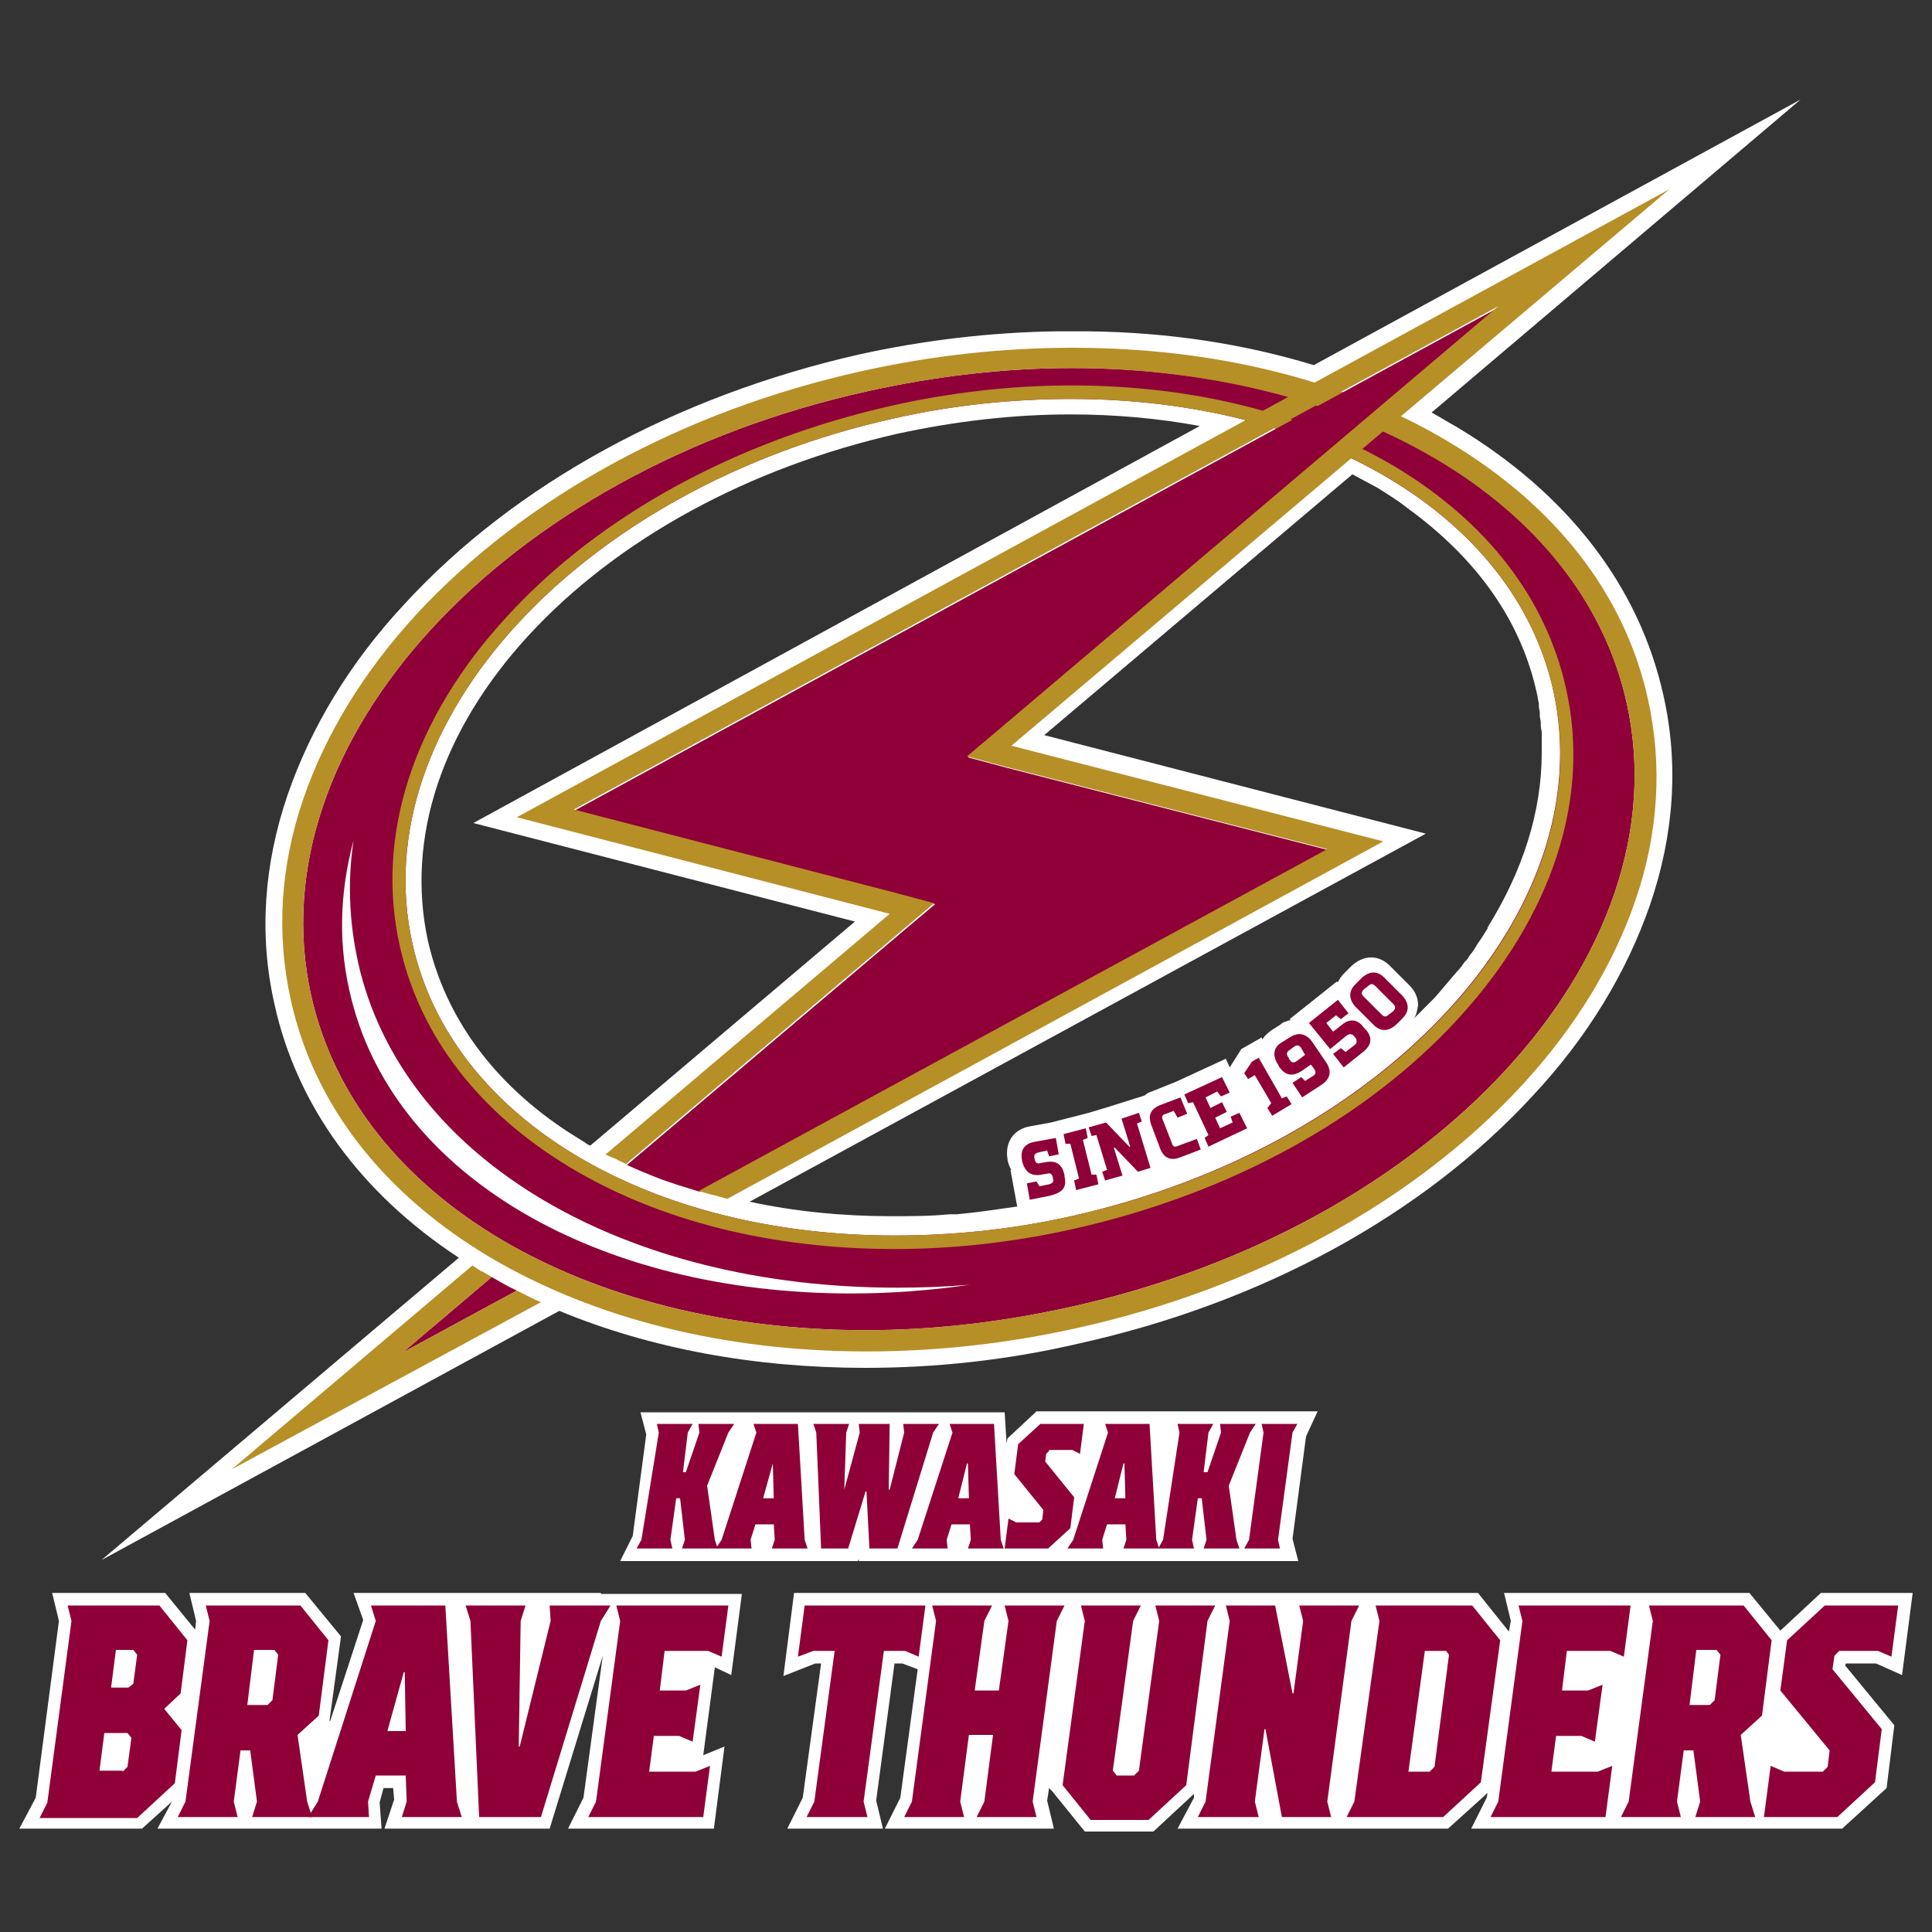
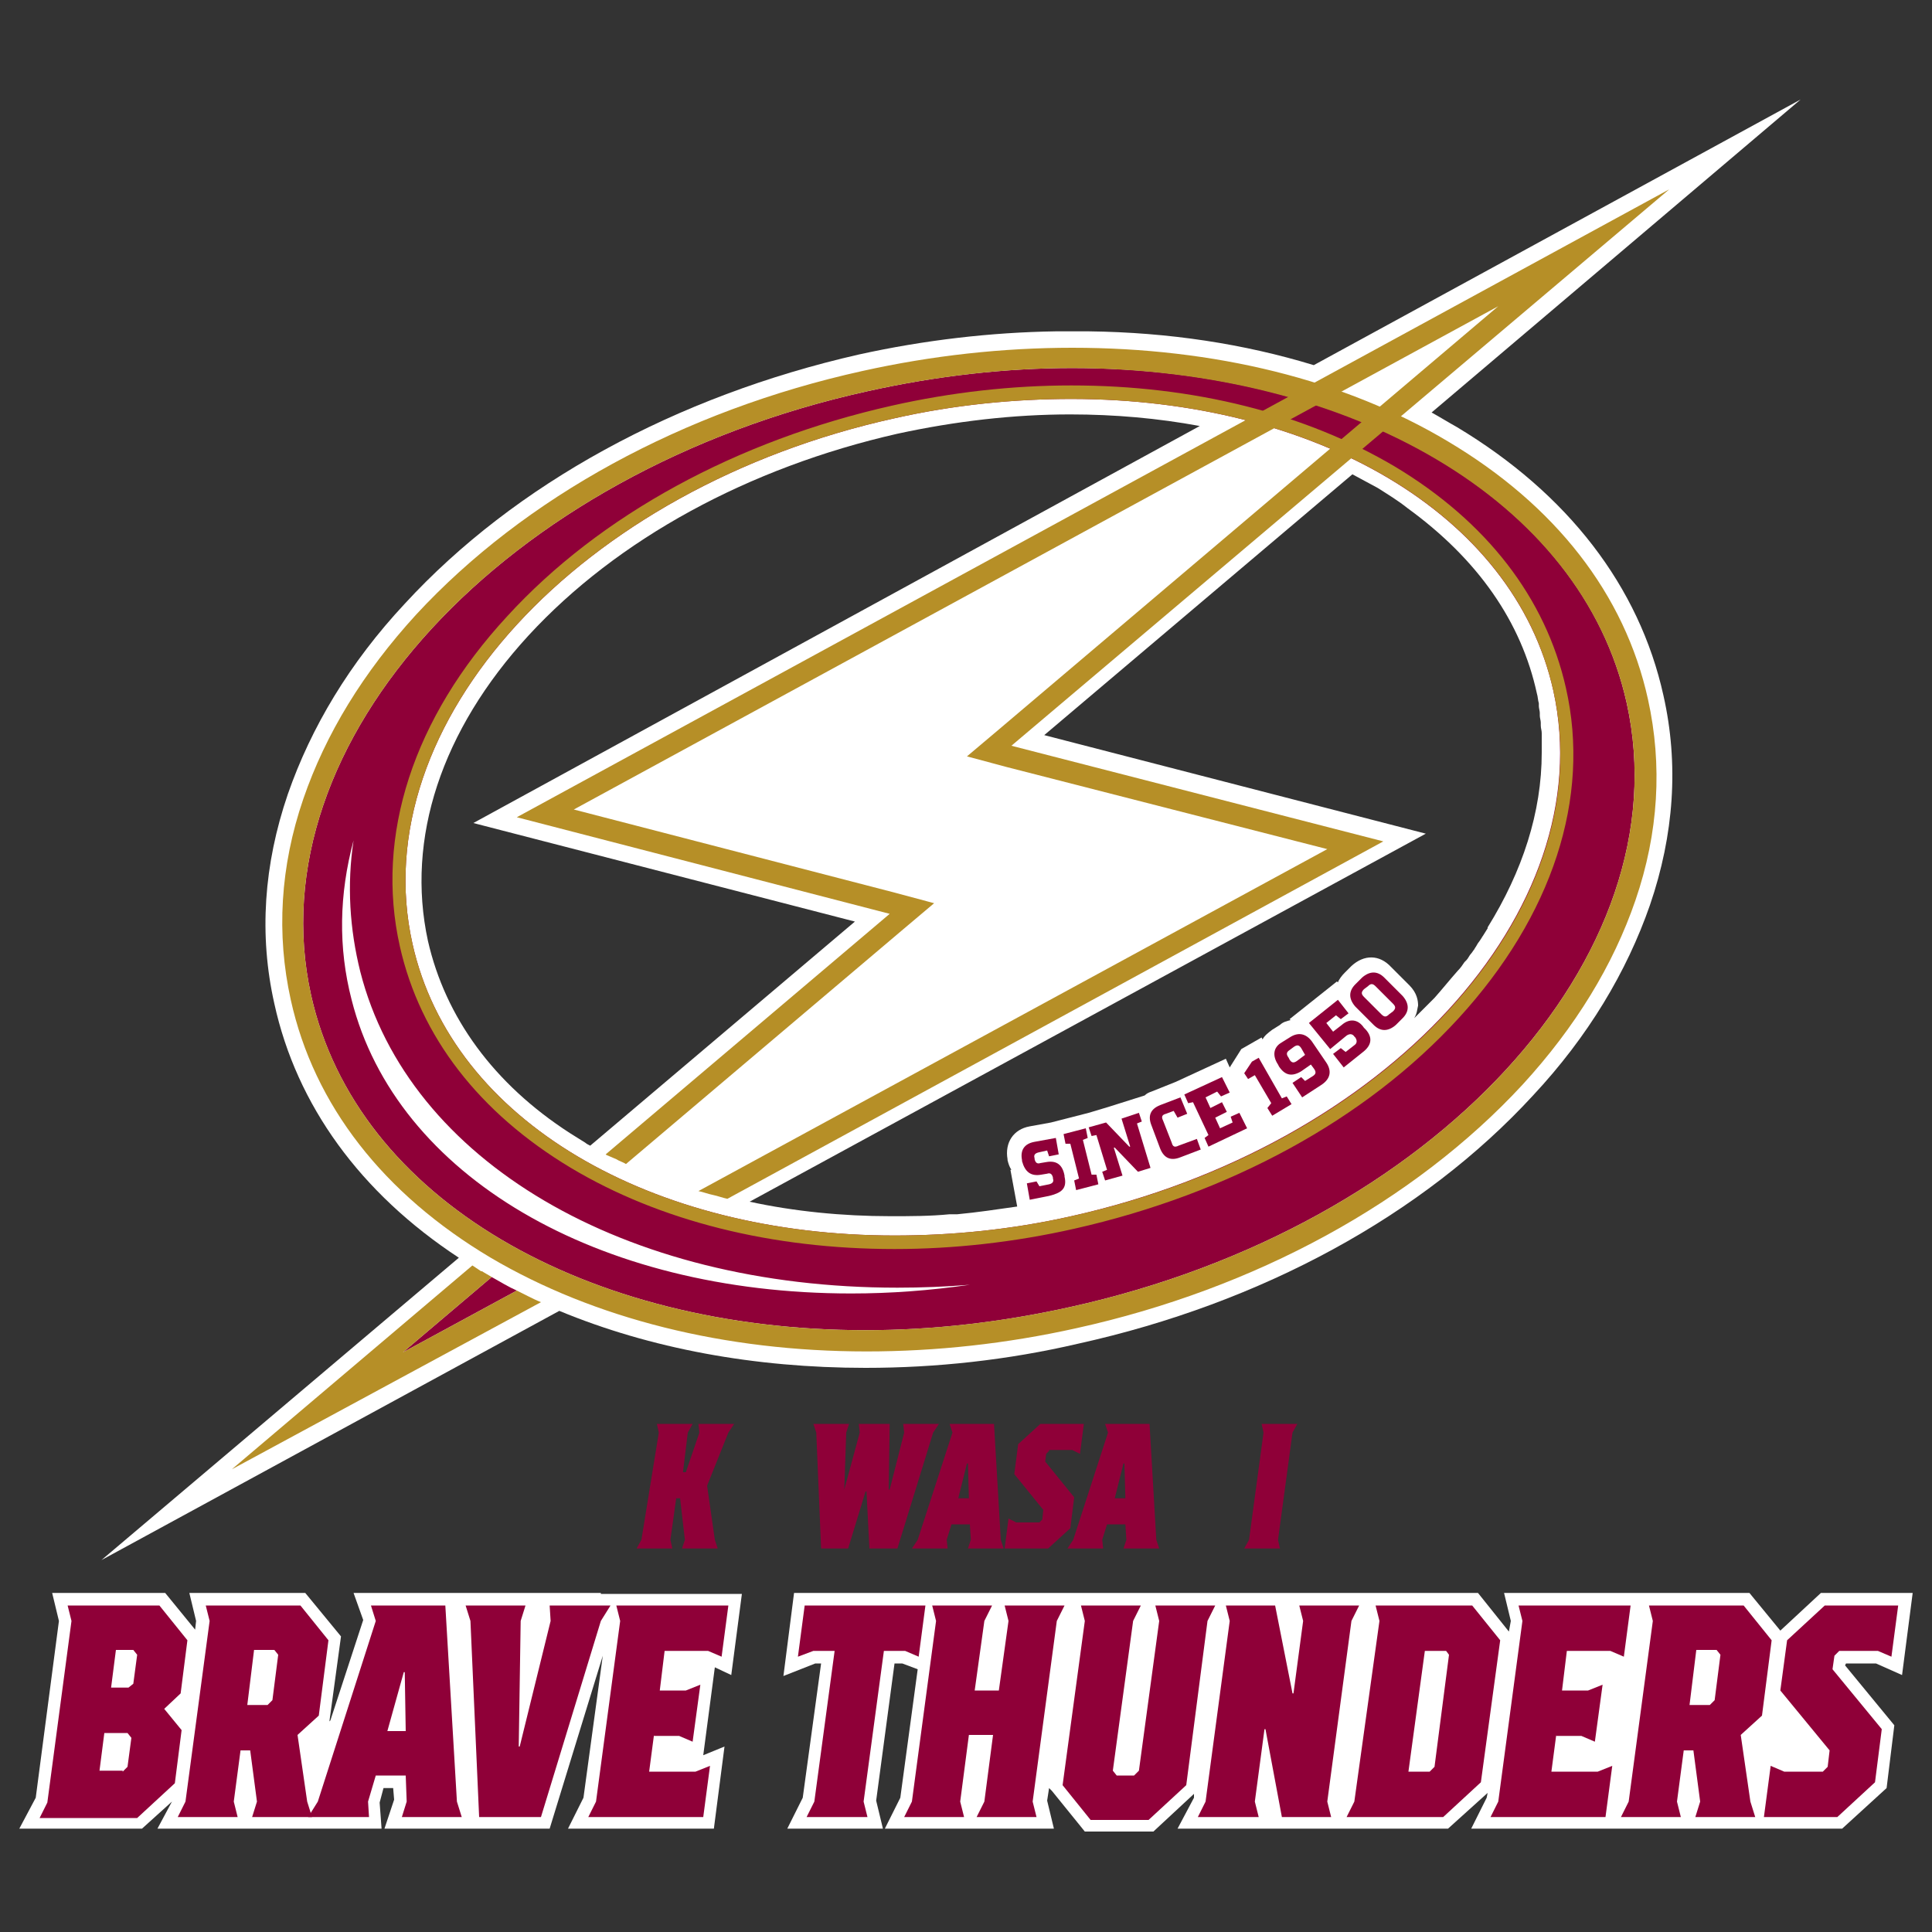
<svg xmlns="http://www.w3.org/2000/svg" version="1.1" id="レイヤー_1" x="0px" y="0px" viewBox="0 0 200 200" style="enable-background:new 0 0 200 200;" xml:space="preserve">
  <rect x="0" y="0" width="200" height="200" fill="#333333" stroke="none" />
  <style type="text/css">
	.st0{fill:#FFFFFF;}
	.st1{fill:#8F0038;}
	.st2{fill:#B68F27;}
</style>
  <g>
    <path class="st0" d="M150.8,44.2c-0.9-0.5-1.7-1-2.6-1.5l38.2-32.4l-50.4,27.5c-7.2-2.2-15-3.4-23.3-3.5l-3.4,0v0   c-6.7,0.1-13.6,0.9-20.4,2.4C70,41,53.3,50.1,41.9,62.5c-5.7,6.1-9.7,12.8-12.1,19.7c-2.5,7.3-3,14.6-1.4,21.7   c2.3,10.5,8.9,19.6,19.1,26.3l-37,31.3l47.4-25.8c9.4,3.9,20.2,5.9,31.7,5.9c7.3,0,14.7-0.8,22-2.5c19-4.2,35.7-13.3,47.1-25.7   c5.7-6.1,9.7-12.8,12.1-19.7c2.5-7.3,3-14.6,1.4-21.7C169.7,60.7,162.3,51.1,150.8,44.2z M92.9,44.9c6-1.3,12-2,17.9-2   c4.6,0,9.1,0.4,13.4,1.2L49,85.2l39.5,10.2l-27.4,23.2c-0.2-0.1-0.4-0.2-0.5-0.3c-0.5-0.3-1.1-0.7-1.6-1   c-7.9-5.1-12.9-12-14.7-19.9C42,86.8,45.7,75.6,54.7,65.8C63.9,55.8,77.5,48.4,92.9,44.9z M159.1,71.8c0.1,0.3,0.1,0.7,0.2,1   c0,0.1,0,0.2,0,0.3c0,0.2,0.1,0.5,0.1,0.7c0,0.1,0,0.2,0,0.3c0,0.2,0.1,0.5,0.1,0.7c0,0.1,0,0.2,0,0.3c0,0.3,0.1,0.5,0.1,0.8   c0,0.1,0,0.1,0,0.2c0,0.3,0,0.6,0,0.8c0,0,0,0.1,0,0.1c0,0.3,0,0.6,0,0.9c0,0,0,0,0,0c0,6.2-2,12.3-5.6,18.1c0,0,0,0,0,0.1   c-0.2,0.3-0.3,0.5-0.5,0.8c-0.1,0.1-0.1,0.2-0.2,0.3c-0.1,0.2-0.3,0.4-0.4,0.6c-0.1,0.2-0.2,0.3-0.3,0.5c-0.1,0.1-0.2,0.3-0.3,0.4   c-0.2,0.2-0.3,0.5-0.5,0.7c-0.1,0.1-0.1,0.1-0.2,0.2c-0.2,0.3-0.4,0.6-0.7,0.9c0,0,0,0,0,0c-0.8,0.9-1.6,1.9-2.4,2.8   c-0.7,0.7-1.4,1.4-2.1,2.1c0.3-0.5,0.3-0.9,0.4-1.3c0-0.5-0.1-1.3-0.9-2.1l-1.9-1.9c-1.2-1.3-2.8-1.3-4.1-0.1l-0.7,0.7   c-0.3,0.3-0.6,0.7-0.7,1l-0.1-0.1l-4.9,3.9l0.1,0.1c-0.4,0.1-0.8,0.2-1.1,0.5l-0.8,0.5c-0.4,0.3-0.8,0.6-1,1l-0.1-0.2l-2.1,1.2   l-1.2,1.9l-0.4-0.9l-5.2,2.4l-2.5,1c-0.3,0.1-0.5,0.2-0.7,0.4l0,0l-3.8,1.2l0,0l-2,0.6l-3.9,1l-2.2,0.4c-1.7,0.3-2.6,1.7-2.3,3.4   l0,0.1c0.1,0.4,0.2,0.7,0.4,1l-0.1,0l0.7,3.8c-2.1,0.3-4.1,0.6-6.2,0.8c-0.1,0-0.1,0-0.2,0c-0.2,0-0.4,0-0.6,0   c-2,0.2-4.1,0.2-6.1,0.2c-5,0-10-0.5-14.6-1.5l70-38.1l-39.5-10.2l31.9-27c0.9,0.5,1.7,0.9,2.6,1.4c1.1,0.7,2.1,1.3,3.1,2.1   C153,57.9,157.5,64.4,159.1,71.8z" />
-     <path class="st0" d="M136.4,146.1h-4.2H129h-6.1h-2.7h-0.1h-0.9h-5.5h-1.1h-5.3l-3,2.8l-0.1,0.5l-0.2-3.2h-4.5h-3H83.7h-1.4h-4   h-2.2h-9.8l0.6,2.3L65.5,159l-1.3,2.6h7.6h4.5h7.4h1.6h3.5l0.1-0.2l0,0.2h3.2h1.8h8.7h3h2.7h0.7h9.1h3.7h5.2h3.3h4.1l-0.6-2.3   l1.4-10.6L136.4,146.1z" />
    <g>
      <path class="st0" d="M62.2,164.9H47.3h-0.9h-9.8l1,2.8l-3.4,10.4l-0.1,0.1l1.2-8.8l-3.7-4.5h-12l0.7,2.9l-0.1,0.9l-3.1-3.8H5.4    l0.7,2.9l-2.4,18.3L2,189.3h12.7l3.1-2.8l-1.5,2.8h13.3h4.5h5.4l-0.2-2.7l0.4-1.5h1l0.1,1.2l-1,3h8.6h1.2h7.3l5.5-17.9l-2,14.7    l-1.6,3.2h15.1l1.1-8.5l-2.2,0.9l1.2-9.1l1.7,0.8l1.1-8.4H65.5H62.2z" />
      <polygon class="st0" points="194.2,172.2 196.9,173.4 198,164.9 188.5,164.9 184.3,168.8 181.1,164.9 170.3,164.9 169.1,164.9     155.7,164.9 156.4,167.8 156.2,168.9 153,164.9 142.8,164.9 140.8,164.9 127.9,164.9 125.3,164.9 112.5,164.9 110.3,164.9     97.3,164.9 95,164.9 82.2,164.9 81.1,173.5 84.4,172.2 85,172.2 83.1,186.1 81.5,189.3 91.4,189.3 90.7,186.4 92.6,172.2     93.4,172.2 95,172.8 93.2,186.1 91.6,189.3 109.1,189.3 108.4,186.4 108.6,185.1 108.9,185.4 108.9,185.4 112.3,189.6     119.4,189.6 123.6,185.7 123.6,186.1 121.9,189.3 137.4,189.3 139.4,189.3 149.9,189.3 154,185.6 153.9,186.1 152.3,189.3     165.7,189.3 167.4,189.3 181.2,189.3 183.5,189.3 190.7,189.3 195.3,185.1 196.1,178.6 191,172.4 191.1,172.2   " />
    </g>
    <g>
      <path class="st1" d="M68.2,148.3l-0.2-0.9h3.7l-0.5,0.9l-0.5,4.1H71l1.4-4.1l-0.1-0.9h3.7l-0.6,0.9l-2.2,5.5l0.8,5.6l0.3,0.9h-3.7    l0.3-0.9l-0.5-4.3h-0.4l-0.6,4.3l0.2,0.9h-3.7l0.5-0.9L68.2,148.3z" />
-       <path class="st1" d="M74.1,160.3l0.6-0.9l3.6-11.1l-0.3-0.9h4.6l0.7,12l0.3,0.9h-3.7l0.3-0.9l-0.1-1.6h-1.9l-0.5,1.6l0.1,0.9H74.1    z M79,155.1h1.1l-0.1-3.6H80L79,155.1z" />
      <path class="st1" d="M87.4,154.2L87.4,154.2l1.6-5.9l-0.1-0.9h3.2l-0.1,6.8h0.1l1.5-5.9l-0.1-0.9h3.7l-0.6,0.9l-3.7,12h-2.9    l-0.3-5.9h-0.1l-1.8,5.9H85l-0.5-12l-0.3-0.9h3.7l-0.3,0.9L87.4,154.2z" />
      <path class="st1" d="M94.4,160.3l0.6-0.9l3.6-11.1l-0.3-0.9h4.6l0.7,12l0.3,0.9h-3.7l0.3-0.9l-0.1-1.6h-1.9l-0.5,1.6l0.1,0.9H94.4    z M99.2,155.1h1.1l-0.1-3.6h-0.1L99.2,155.1z" />
      <path class="st1" d="M108.6,150.2l-0.3,0.3l-0.1,0.8l3,3.7l-0.4,3.2l-2.3,2.1H104l0.4-3.1l0.8,0.4h2.4l0.3-0.3l0.1-1l-3-3.7    l0.4-3.1l2.3-2.1h4.5l-0.4,3.1l-0.8-0.4H108.6z" />
      <path class="st1" d="M110.5,160.3l0.6-0.9l3.6-11.1l-0.3-0.9h4.6l0.7,12l0.3,0.9h-3.7l0.3-0.9l-0.1-1.6h-1.9l-0.5,1.6l0.1,0.9    H110.5z M115.4,155.1h1.1l-0.1-3.6h-0.1L115.4,155.1z" />
-       <path class="st1" d="M122.1,148.3l-0.2-0.9h3.7l-0.5,0.9l-0.5,4.1h0.4l1.4-4.1l-0.1-0.9h3.7l-0.6,0.9l-2.2,5.5l0.8,5.6l0.3,0.9    h-3.7l0.3-0.9l-0.5-4.3h-0.4l-0.6,4.3l0.2,0.9h-3.7l0.5-0.9L122.1,148.3z" />
      <path class="st1" d="M134.3,147.4l-0.5,0.9l-1.5,11.1l0.2,0.9h-3.7l0.5-0.9l1.5-11.1l-0.2-0.9H134.3z" />
    </g>
    <g>
      <path class="st1" d="M7.4,167.8L7,166.2h9.5l2.9,3.6l-0.7,5.5l-1.7,1.6l1.8,2.2l-0.7,5.5l-3.9,3.6H4.1l0.8-1.6L7.4,167.8z     M12.7,183.4l0.5-0.5l0.4-3l-0.4-0.5h-2.4l-0.5,3.9H12.7z M13.8,174.3l0.4-3l-0.4-0.5H12l-0.5,3.9h1.8L13.8,174.3z" />
      <path class="st1" d="M24.6,188.1h-6.2l0.8-1.6l2.5-18.7l-0.4-1.6h9.8l2.9,3.6l-1,7.8l-2.2,2l1,6.9l0.5,1.6h-6.2l0.5-1.6l-0.7-5.3    h-1l-0.7,5.3L24.6,188.1z M25.6,176.5h2.1l0.5-0.5l0.6-4.7l-0.4-0.5h-2.1L25.6,176.5z" />
      <path class="st1" d="M31.9,188.1l1-1.6l6-18.7l-0.5-1.6h7.7l1.2,20.3l0.5,1.6h-6.2l0.5-1.6l-0.1-2.7h-3.1l-0.8,2.7l0.1,1.6H31.9z     M40.1,179.2H42l-0.1-6.1h-0.1L40.1,179.2z" />
      <path class="st1" d="M63.2,166.2l-1,1.6L56,188.1h-6.4l-0.9-20.3l-0.5-1.6h6.2l-0.5,1.6l-0.2,13h0.1l3.2-13l-0.1-1.6H63.2z" />
      <path class="st1" d="M67.7,179.6l-0.5,3.8H72l1.5-0.6l-0.7,5.3H60.9l0.8-1.6l2.5-18.7l-0.4-1.6h11.6l-0.7,5.3l-1.4-0.6h-4.5    l-0.5,4.1H71l1.5-0.6l-0.8,5.9l-1.4-0.6H67.7z" />
      <path class="st1" d="M83.5,188.1l0.8-1.6l2.1-15.6h-2.2l-1.6,0.6l0.7-5.3h12.5l-0.7,5.3l-1.4-0.6h-2.2l-2.1,15.6l0.4,1.6H83.5z" />
      <path class="st1" d="M93.6,188.1l0.8-1.6l2.5-18.7l-0.4-1.6h6.2l-0.8,1.6l-1,7.2h2.5l1-7.2l-0.4-1.6h6.2l-0.8,1.6l-2.5,18.7    l0.4,1.6h-6.2l0.8-1.6l0.9-6.9h-2.5l-0.9,6.9l0.4,1.6H93.6z" />
      <path class="st1" d="M122.8,184.8l-3.9,3.6h-6l-2.9-3.6l2.3-17l-0.4-1.6h6.2l-0.8,1.6l-2.1,15.5l0.4,0.5h1.8l0.5-0.5l2.1-15.5    l-0.4-1.6h6.2l-0.8,1.6L122.8,184.8z" />
      <path class="st1" d="M137.4,186.5l0.4,1.6h-5.1L131,179h-0.1l-1,7.5l0.4,1.6H124l0.8-1.6l2.5-18.7l-0.4-1.6h5.1l1.8,9.1h0.1l1-7.5    l-0.4-1.6h6.2l-0.8,1.6L137.4,186.5z" />
      <path class="st1" d="M142.8,167.8l-0.4-1.6h10l2.9,3.6l-2,14.7l-3.9,3.6h-10l0.8-1.6L142.8,167.8z M149.7,170.9h-2.2l-1.7,12.5    h2.2l0.5-0.5l1.5-11.6L149.7,170.9z" />
      <path class="st1" d="M161.1,179.6l-0.5,3.8h4.8l1.5-0.6l-0.7,5.3h-11.9l0.8-1.6l2.5-18.7l-0.4-1.6h11.6l-0.7,5.3l-1.4-0.6h-4.5    l-0.5,4.1h2.7l1.5-0.6l-0.8,5.9l-1.4-0.6H161.1z" />
-       <path class="st1" d="M174,188.1h-6.2l0.8-1.6l2.5-18.7l-0.4-1.6h9.8l2.9,3.6l-1,7.8l-2.2,2l1,6.9l0.5,1.6h-6.2l0.5-1.6l-0.7-5.3    h-1l-0.7,5.3L174,188.1z M174.9,176.5h2.1l0.5-0.5l0.6-4.7l-0.4-0.5h-2.1L174.9,176.5z" />
+       <path class="st1" d="M174,188.1h-6.2l0.8-1.6l2.5-18.7l-0.4-1.6h9.8l2.9,3.6l-1,7.8l-2.2,2l1,6.9l0.5,1.6h-6.2l0.5-1.6l-0.7-5.3    h-1l-0.7,5.3L174,188.1z M174.9,176.5h2.1l0.5-0.5l0.6-4.7l-0.4-0.5h-2.1L174.9,176.5" />
      <path class="st1" d="M190.4,170.9l-0.5,0.5l-0.2,1.4l5.1,6.2l-0.7,5.5l-3.9,3.6h-7.6l0.7-5.3l1.4,0.6h4l0.5-0.5l0.2-1.7l-5.1-6.2    l0.7-5.2l3.9-3.6h7.6l-0.7,5.3l-1.4-0.6H190.4z" />
    </g>
    <path class="st1" d="M168.4,72.8c-4.7-21.2-28.6-34.7-57.4-34.7c-6.9,0-14,0.8-21.2,2.4c-37.6,8.3-63.4,36.3-57.6,62.5   c4.7,21.2,28.6,34.7,57.4,34.7c6.9,0,14-0.8,21.2-2.4C148.4,127,174.2,99,168.4,72.8z M88.1,133.9c-26.3,0-47.1-12.2-51.7-30.4   c-1.4-5.4-1.3-10.9,0.2-16.5c-0.7,4.6-0.4,9.2,0.7,13.6c5,19.6,27.3,32.7,55.6,32.7c2.5,0,5-0.1,7.5-0.3   C96.2,133.6,92.2,133.9,88.1,133.9z M110.9,125.9c-6.2,1.4-12.4,2-18.3,2c-25.1,0-45.8-11.8-49.9-30.2C37.6,74.9,60,50.5,92.6,43.3   c6.2-1.4,12.4-2,18.3-2c25.1,0,45.8,11.8,49.9,30.2C165.8,94.3,143.5,118.6,110.9,125.9z" />
    <g>
      <path class="st1" d="M107.6,122.8l1-0.2c0.4-0.1,0.5-0.3,0.4-0.6l0-0.1c-0.1-0.4-0.3-0.5-0.6-0.4l-0.6,0.1c-1.1,0.2-1.7-0.3-2-1.4    l0-0.1c-0.2-1,0.2-1.7,1.3-1.9l2.2-0.4l0.3,1.7l-1,0.2l-0.2-0.6l-0.9,0.2c-0.4,0.1-0.5,0.3-0.4,0.6l0,0.1c0.1,0.4,0.3,0.5,0.6,0.4    l0.6-0.1c1.1-0.2,1.7,0.3,1.9,1.4l0,0.1c0.3,1.3-0.4,1.7-1.6,2l-2,0.4l-0.3-1.7l1-0.2L107.6,122.8z" />
      <path class="st1" d="M113,121.6l0.5,0l0.2,1l-2.3,0.6l-0.2-1l0.5-0.2l-0.9-3.6l-0.5,0l-0.2-1l2.3-0.6l0.2,1l-0.5,0.2L113,121.6z" />
      <path class="st1" d="M117.9,115.2l0.3,0.9l-0.5,0.2l1.4,4.6l-1.3,0.4l-2.4-2.5l-0.1,0l0.9,2.9l-1.8,0.5l-0.3-0.9l0.5-0.2l-1.1-3.6    l-0.5,0.1l-0.3-0.9l1.8-0.5l2.4,2.5l0.1,0l-0.9-2.9L117.9,115.2z" />
      <path class="st1" d="M121.5,115l-0.8,0.3c-0.4,0.1-0.5,0.3-0.3,0.7l0.9,2.3c0.1,0.4,0.3,0.5,0.7,0.3l1.9-0.7l0.4,1.1l-2.1,0.8    c-1,0.4-1.7,0.1-2.1-0.9l-0.9-2.4c-0.4-1-0.1-1.7,0.9-2.1l2.1-0.8l0.7,1.7l-1,0.4L121.5,115z" />
      <path class="st1" d="M126,113l-1.2,0.6l0.5,1.1l1.2-0.6l0.5,1l-1.2,0.6l0.5,1.1l1.3-0.6l-0.2-0.6l0.9-0.4l0.8,1.6l-4,1.9l-0.4-0.9    l0.4-0.3l-1.6-3.4l-0.5,0.1l-0.4-0.9l3.9-1.8l0.8,1.6l-0.9,0.4L126,113z" />
      <path class="st1" d="M131.6,114.2l-1.7-2.9l-0.7,0.4l-0.4-0.6l0.8-1.2l0.7-0.4l2.4,4.2l0.5-0.2l0.5,0.8l-2,1.2l-0.5-0.8    L131.6,114.2z" />
      <path class="st1" d="M135.7,110.2l-1,0.7c-1,0.6-1.7,0.4-2.3-0.5l-0.1-0.2c-0.6-0.9-0.5-1.8,0.4-2.3l0.8-0.5    c0.9-0.6,1.7-0.4,2.3,0.4l1.5,2.2c0.6,0.9,0.4,1.7-0.5,2.3l-2,1.3l-1-1.5l0.9-0.6l0.4,0.4l0.8-0.5c0.3-0.2,0.4-0.4,0.1-0.8    L135.7,110.2z M135.1,109.2l-0.4-0.7c-0.2-0.3-0.4-0.4-0.8-0.1l-0.4,0.3c-0.3,0.2-0.4,0.4-0.1,0.8l0.1,0.2    c0.2,0.3,0.4,0.4,0.8,0.1L135.1,109.2z" />
      <path class="st1" d="M138.5,103.5l1.1,1.4l-0.8,0.6l-0.5-0.4l-1,0.8l0.7,0.9l0.9-0.7c0.8-0.7,1.7-0.6,2.3,0.3l0.2,0.2    c0.7,0.8,0.6,1.6-0.3,2.3l-2,1.6l-1.1-1.4l0.8-0.6l0.5,0.4l0.9-0.7c0.3-0.2,0.3-0.5,0.1-0.8l-0.1-0.1c-0.2-0.3-0.5-0.3-0.8-0.1    l-1.7,1.4l-2.2-2.7L138.5,103.5z" />
      <path class="st1" d="M145.2,103.1c0.7,0.8,0.7,1.6,0,2.3l-0.7,0.7c-0.8,0.7-1.6,0.7-2.3,0l-1.9-1.9c-0.7-0.8-0.7-1.6,0-2.3    l0.7-0.7c0.8-0.7,1.6-0.7,2.3,0L145.2,103.1z M143,105c0.3,0.3,0.5,0.3,0.8,0l0.4-0.3c0.3-0.3,0.3-0.5,0-0.8l-1.8-1.8    c-0.3-0.3-0.5-0.3-0.8,0l-0.4,0.3c-0.3,0.3-0.3,0.5,0,0.8L143,105z" />
    </g>
    <path class="st2" d="M111,36c-7.2,0-14.5,0.8-21.7,2.4c-18.6,4.1-35,13.1-46.2,25.2c-5.5,6-9.4,12.4-11.7,19.1   c-2.4,7-2.8,14-1.3,20.8c2.4,10.9,9.6,20.1,20.7,26.7c10.7,6.3,24.2,9.7,38.9,9.7c7.2,0,14.5-0.8,21.7-2.4   c18.6-4.1,35-13.1,46.2-25.2c5.5-6,9.4-12.4,11.7-19.1c2.4-7,2.8-14,1.3-20.8c-2.4-10.9-9.6-20.1-20.7-26.7   C139.2,39.3,125.7,36,111,36 M111,38.2 M168.4,72.8c5.8,26.2-20,54.2-57.6,62.5c-7.2,1.6-14.4,2.4-21.2,2.4   c-28.8,0-52.7-13.5-57.4-34.7c-5.8-26.2,20-54.2,57.6-62.5c7.2-1.6,14.4-2.4,21.2-2.4C139.8,38.2,163.7,51.7,168.4,72.8z" />
    <path class="st2" d="M110.9,39.9c-6.1,0-12.4,0.7-18.6,2.1c-16,3.6-30.2,11.3-39.8,21.8C42.8,74.3,38.8,86.5,41.4,98   c2.1,9.3,8.2,17.2,17.7,22.9c9.2,5.5,20.8,8.4,33.5,8.4c6.1,0,12.4-0.7,18.6-2.1c16-3.6,30.2-11.3,39.8-21.8   c9.7-10.6,13.7-22.8,11.1-34.2c-2.1-9.3-8.2-17.2-17.7-22.9C135.1,42.8,123.6,39.9,110.9,39.9 M110.9,41.3 M160.8,71.5   c5.1,22.8-17.3,47.2-49.9,54.4c-6.2,1.4-12.4,2-18.3,2c-25.1,0-45.8-11.8-49.9-30.2C37.6,74.9,60,50.5,92.6,43.3   c6.2-1.4,12.4-2,18.3-2C135.9,41.3,156.7,53,160.8,71.5z" />
-     <path class="st1" d="M72.2,123.3c0.1,0,0.1,0,0.2,0.1L137.5,88l-33.2-8.5l-4.1-1.1l3.2-2.7l51.8-43.9L59.5,83.9l33.2,8.6l4.1,1.1   l-3.2,2.7l-28.7,24.3c1.1,0.5,2.3,1,3.6,1.5C69.6,122.5,70.9,122.9,72.2,123.3z" />
    <path class="st1" d="M53.5,133.6c-0.9-0.4-1.7-0.9-2.6-1.4l-9.2,7.8L53.5,133.6z" />
    <path class="st2" d="M172.8,19.6l-119.3,65l38.6,10l-29.4,24.9c0.1,0.1,0.2,0.1,0.4,0.2c0.2,0.1,0.5,0.2,0.7,0.3   c0.3,0.2,0.7,0.3,1,0.5c0,0,0,0,0,0l28.7-24.3l3.2-2.7l-4.1-1.1l-33.2-8.6l95.7-52.1l-51.8,43.9l-3.2,2.7l4.1,1.1l33.2,8.5   l-65.1,35.4c0.5,0.1,1,0.3,1.5,0.4c0.5,0.1,1,0.3,1.5,0.4l67.9-37l-38.5-9.9L172.8,19.6z" />
    <path class="st2" d="M54.7,134.2c-0.4-0.2-0.8-0.4-1.2-0.6l-11.8,6.4l9.2-7.8c-0.3-0.2-0.7-0.4-1-0.6c0,0,0,0-0.1,0   c-0.3-0.2-0.6-0.4-0.9-0.6l-24.9,21.1L56,134.8C55.5,134.6,55.1,134.4,54.7,134.2z" />
  </g>
</svg>